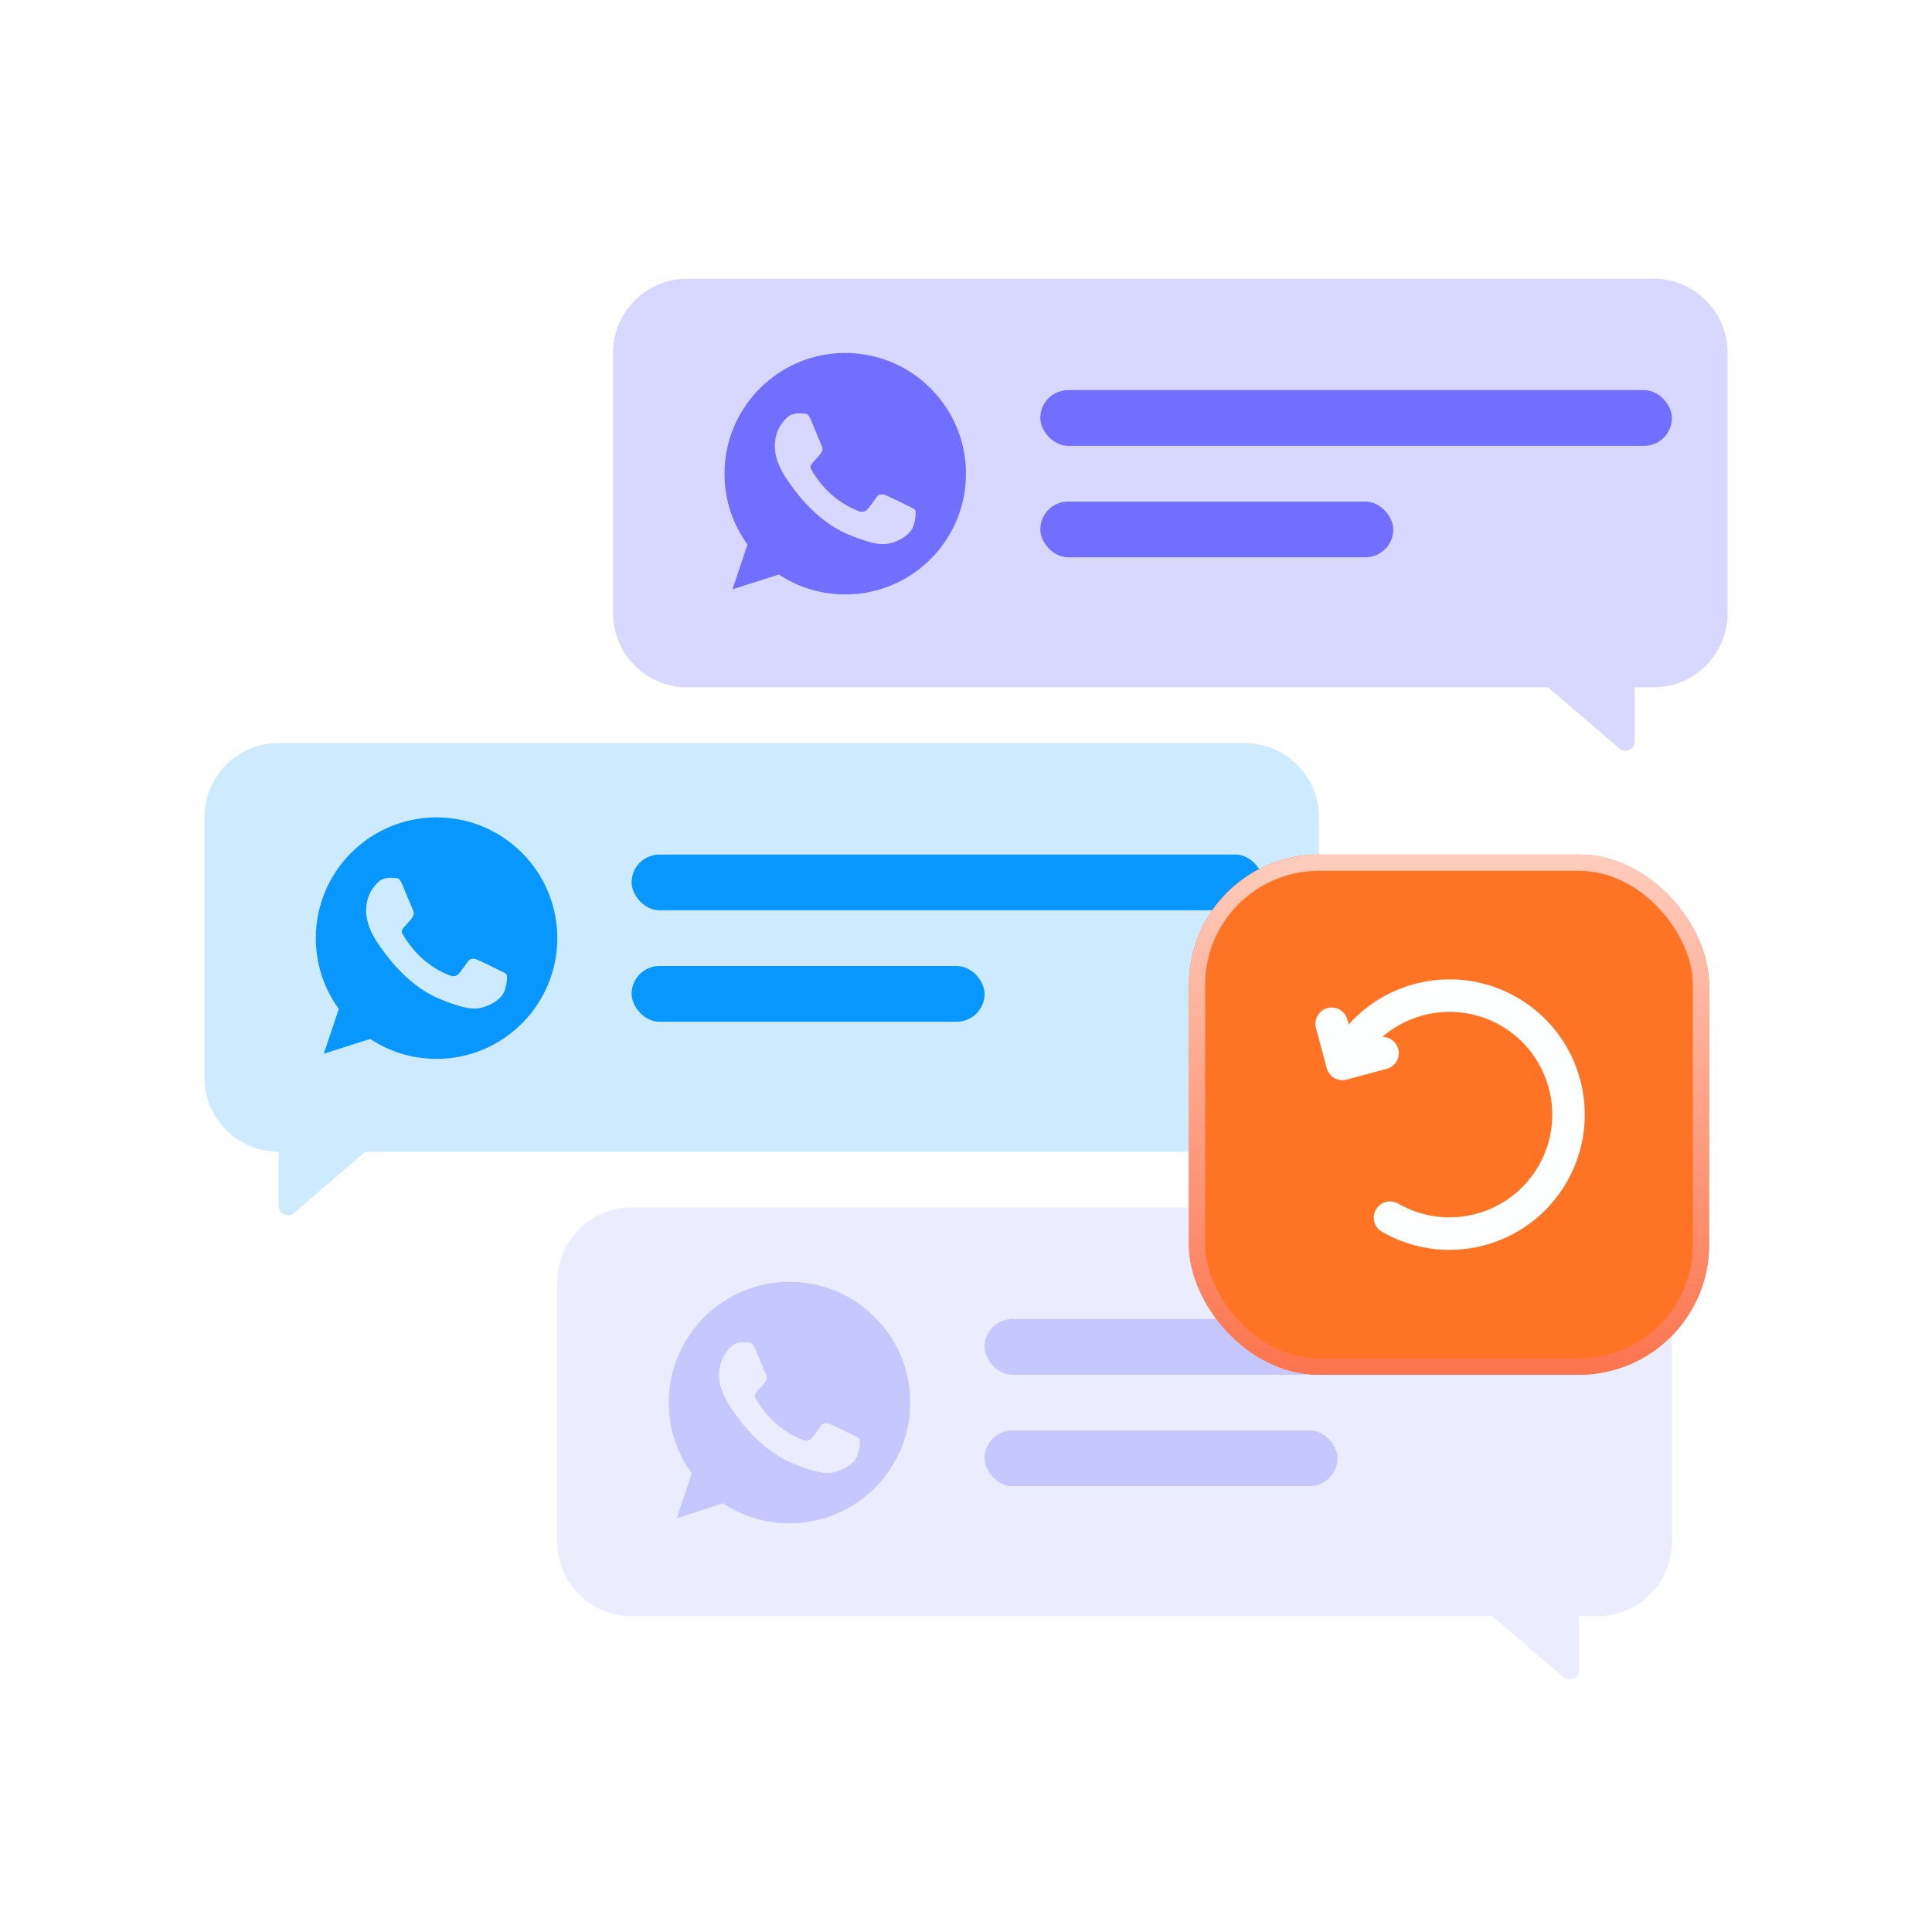
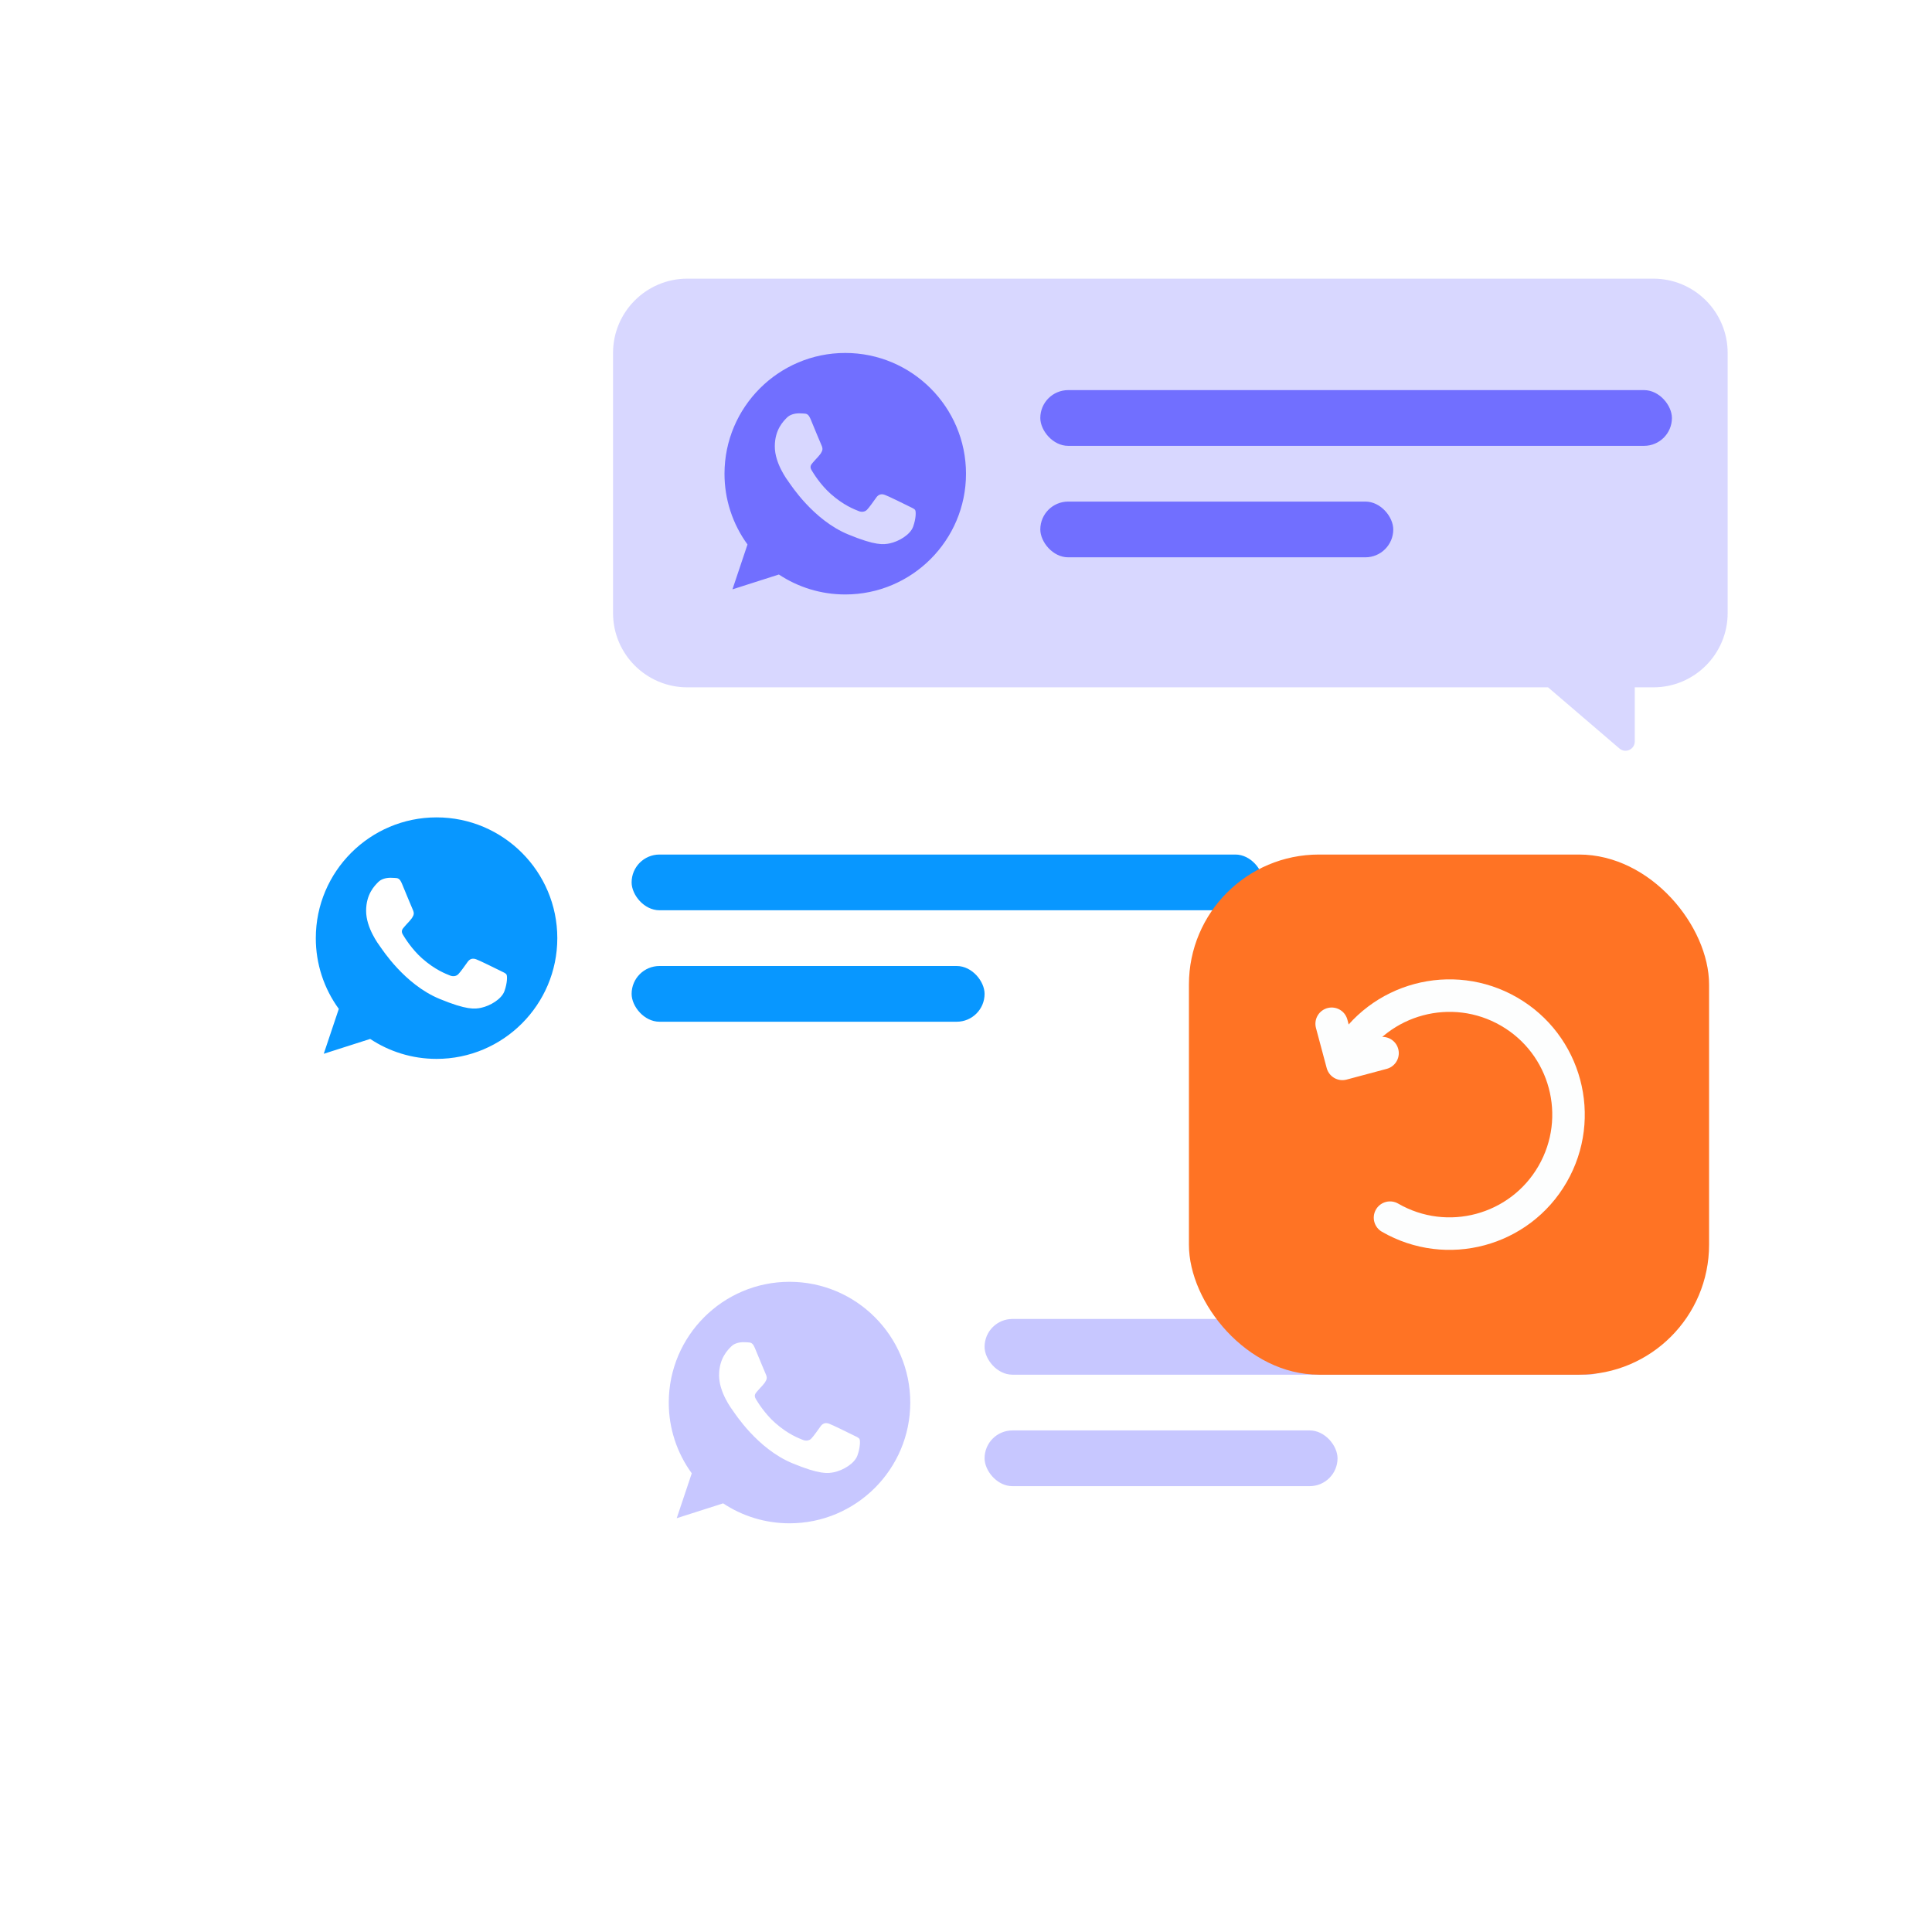
<svg xmlns="http://www.w3.org/2000/svg" width="104" height="104" viewBox="0 0 104 104" fill="none">
-   <path fill-rule="evenodd" clip-rule="evenodd" d="M15 40C12.791 40 11 41.791 11 44L11 58C11 60.209 12.791 62 15 62L15 64.913C15 65.34 15.501 65.57 15.825 65.293L19.667 62H67C69.209 62 71 60.209 71 58V44C71 41.791 69.209 40 67 40L15 40Z" fill="#CEEAFF" />
  <path d="M23.498 44H23.502C27.086 44 30 46.916 30 50.5C30 54.084 27.085 57 23.502 57C22.18 57 20.954 56.606 19.927 55.926L17.428 56.725L18.238 54.309C17.431 53.203 16.998 51.869 17 50.5C17 46.916 19.915 44 23.498 44ZM21.639 47.573C21.515 47.276 21.421 47.265 21.233 47.258C21.161 47.253 21.09 47.25 21.018 47.25C20.773 47.25 20.518 47.322 20.363 47.479C20.176 47.67 19.708 48.117 19.708 49.034C19.708 49.95 20.378 50.836 20.468 50.96C20.562 51.083 21.775 52.991 23.656 53.768C25.128 54.377 25.564 54.32 25.9 54.249C26.389 54.144 27.002 53.783 27.156 53.348C27.311 52.912 27.311 52.541 27.266 52.461C27.22 52.383 27.096 52.338 26.908 52.244C26.72 52.15 25.805 51.699 25.632 51.639C25.462 51.576 25.301 51.598 25.173 51.778C24.992 52.03 24.816 52.285 24.672 52.439C24.559 52.559 24.375 52.575 24.221 52.511C24.014 52.424 23.434 52.221 22.719 51.587C22.166 51.095 21.789 50.483 21.68 50.299C21.571 50.111 21.669 50.002 21.756 49.901C21.849 49.785 21.94 49.702 22.034 49.593C22.128 49.484 22.18 49.428 22.241 49.3C22.305 49.176 22.26 49.048 22.215 48.955C22.17 48.861 21.793 47.944 21.639 47.573V47.573Z" fill="#0897FF" />
  <rect x="34" y="46" width="34" height="3" rx="1.5" fill="#0897FF" />
  <rect x="34" y="52" width="19" height="3" rx="1.5" fill="#0897FF" />
  <path fill-rule="evenodd" clip-rule="evenodd" d="M37 15C34.791 15 33 16.791 33 19V33C33 35.209 34.791 37 37 37H83.333L87.175 40.292C87.499 40.571 88 40.34 88 39.913V37H89C91.209 37 93 35.209 93 33V19C93 16.791 91.209 15 89 15L37 15Z" fill="#D8D7FF" />
  <path d="M45.498 19H45.502C49.086 19 52 21.916 52 25.5C52 29.084 49.085 32 45.502 32C44.18 32 42.954 31.606 41.927 30.926L39.428 31.725L40.238 29.309C39.431 28.203 38.998 26.869 39 25.5C39 21.916 41.915 19 45.498 19ZM43.639 22.573C43.515 22.276 43.42 22.265 43.233 22.258C43.161 22.253 43.09 22.25 43.018 22.25C42.773 22.25 42.518 22.322 42.363 22.479C42.176 22.67 41.708 23.117 41.708 24.034C41.708 24.95 42.378 25.836 42.468 25.96C42.562 26.083 43.775 27.991 45.656 28.768C47.128 29.377 47.564 29.32 47.9 29.249C48.389 29.144 49.002 28.783 49.156 28.348C49.311 27.912 49.311 27.541 49.266 27.461C49.22 27.383 49.096 27.338 48.908 27.244C48.72 27.15 47.805 26.699 47.632 26.639C47.462 26.576 47.301 26.598 47.173 26.778C46.992 27.03 46.816 27.285 46.672 27.439C46.559 27.559 46.375 27.575 46.221 27.511C46.014 27.424 45.434 27.221 44.719 26.587C44.166 26.095 43.789 25.483 43.681 25.299C43.571 25.111 43.669 25.002 43.756 24.901C43.849 24.785 43.94 24.702 44.034 24.593C44.129 24.484 44.181 24.428 44.241 24.3C44.305 24.176 44.26 24.048 44.215 23.955C44.17 23.861 43.793 22.944 43.639 22.573V22.573Z" fill="#716FFF" />
  <rect x="56" y="21" width="34" height="3" rx="1.5" fill="#716FFF" />
  <rect x="56" y="27" width="19" height="3" rx="1.5" fill="#716FFF" />
-   <path fill-rule="evenodd" clip-rule="evenodd" d="M34 65C31.791 65 30 66.791 30 69V83C30 85.209 31.791 87 34 87H80.333L84.175 90.293C84.499 90.57 85 90.34 85 89.913V87H86C88.209 87 90 85.209 90 83V69C90 66.791 88.209 65 86 65H34Z" fill="#ECECFF" />
  <path d="M42.498 69H42.502C46.086 69 49 71.916 49 75.5C49 79.084 46.085 82 42.502 82C41.18 82 39.954 81.606 38.927 80.926L36.428 81.725L37.238 79.309C36.431 78.203 35.998 76.869 36 75.5C36 71.916 38.915 69 42.498 69ZM40.639 72.573C40.515 72.276 40.42 72.265 40.233 72.258C40.161 72.253 40.09 72.25 40.018 72.25C39.773 72.25 39.518 72.322 39.363 72.479C39.176 72.67 38.708 73.117 38.708 74.034C38.708 74.95 39.378 75.836 39.468 75.96C39.562 76.083 40.775 77.991 42.656 78.768C44.128 79.377 44.564 79.32 44.9 79.249C45.389 79.144 46.002 78.783 46.156 78.348C46.311 77.912 46.311 77.54 46.266 77.461C46.22 77.383 46.096 77.338 45.908 77.244C45.72 77.15 44.805 76.699 44.632 76.639C44.462 76.576 44.301 76.598 44.173 76.778C43.992 77.03 43.816 77.285 43.672 77.439C43.559 77.559 43.375 77.575 43.221 77.511C43.014 77.424 42.434 77.221 41.719 76.587C41.166 76.095 40.789 75.483 40.681 75.299C40.571 75.111 40.669 75.002 40.756 74.901C40.849 74.784 40.94 74.702 41.034 74.593C41.129 74.484 41.181 74.428 41.241 74.3C41.305 74.176 41.26 74.048 41.215 73.955C41.17 73.861 40.793 72.944 40.639 72.573V72.573Z" fill="#C7C7FF" />
  <rect x="53" y="71" width="34" height="3" rx="1.5" fill="#C7C7FF" />
  <rect x="53" y="77" width="19" height="3" rx="1.5" fill="#C7C7FF" />
  <g filter="url(#filter0_i_3295_2819)">
    <rect x="64" y="46" width="28" height="28" rx="7" fill="#FF7324" />
  </g>
-   <rect x="64.438" y="46.438" width="27.125" height="27.125" rx="6.562" stroke="url(#paint0_linear_3295_2819)" stroke-width="0.875" />
  <path d="M74.825 65.547C77.889 67.316 81.807 66.266 83.575 63.203C85.344 60.139 84.294 56.221 81.231 54.453C78.167 52.684 74.25 53.734 72.481 56.797" stroke="#FDFEFE" stroke-width="1.75" stroke-linecap="round" stroke-linejoin="round" />
  <path d="M71.684 55.11L72.262 57.269L74.422 56.691" stroke="#FDFEFE" stroke-width="1.75" stroke-linecap="round" stroke-linejoin="round" />
  <defs>
    <filter id="filter0_i_3295_2819" x="64" y="46" width="28" height="28" filterUnits="userSpaceOnUse" color-interpolation-filters="sRGB">
      <feFlood flood-opacity="0" result="BackgroundImageFix" />
      <feBlend mode="normal" in="SourceGraphic" in2="BackgroundImageFix" result="shape" />
      <feColorMatrix in="SourceAlpha" type="matrix" values="0 0 0 0 0 0 0 0 0 0 0 0 0 0 0 0 0 0 127 0" result="hardAlpha" />
      <feOffset />
      <feGaussianBlur stdDeviation="3.294" />
      <feComposite in2="hardAlpha" operator="arithmetic" k2="-1" k3="1" />
      <feColorMatrix type="matrix" values="0 0 0 0 1 0 0 0 0 0.81 0 0 0 0 0.75 0 0 0 1 0" />
      <feBlend mode="normal" in2="shape" result="effect1_innerShadow_3295_2819" />
    </filter>
    <linearGradient id="paint0_linear_3295_2819" x1="78" y1="46" x2="78" y2="74" gradientUnits="userSpaceOnUse">
      <stop stop-color="#FFCDBD" />
      <stop offset="1" stop-color="#FC744D" />
    </linearGradient>
  </defs>
</svg>